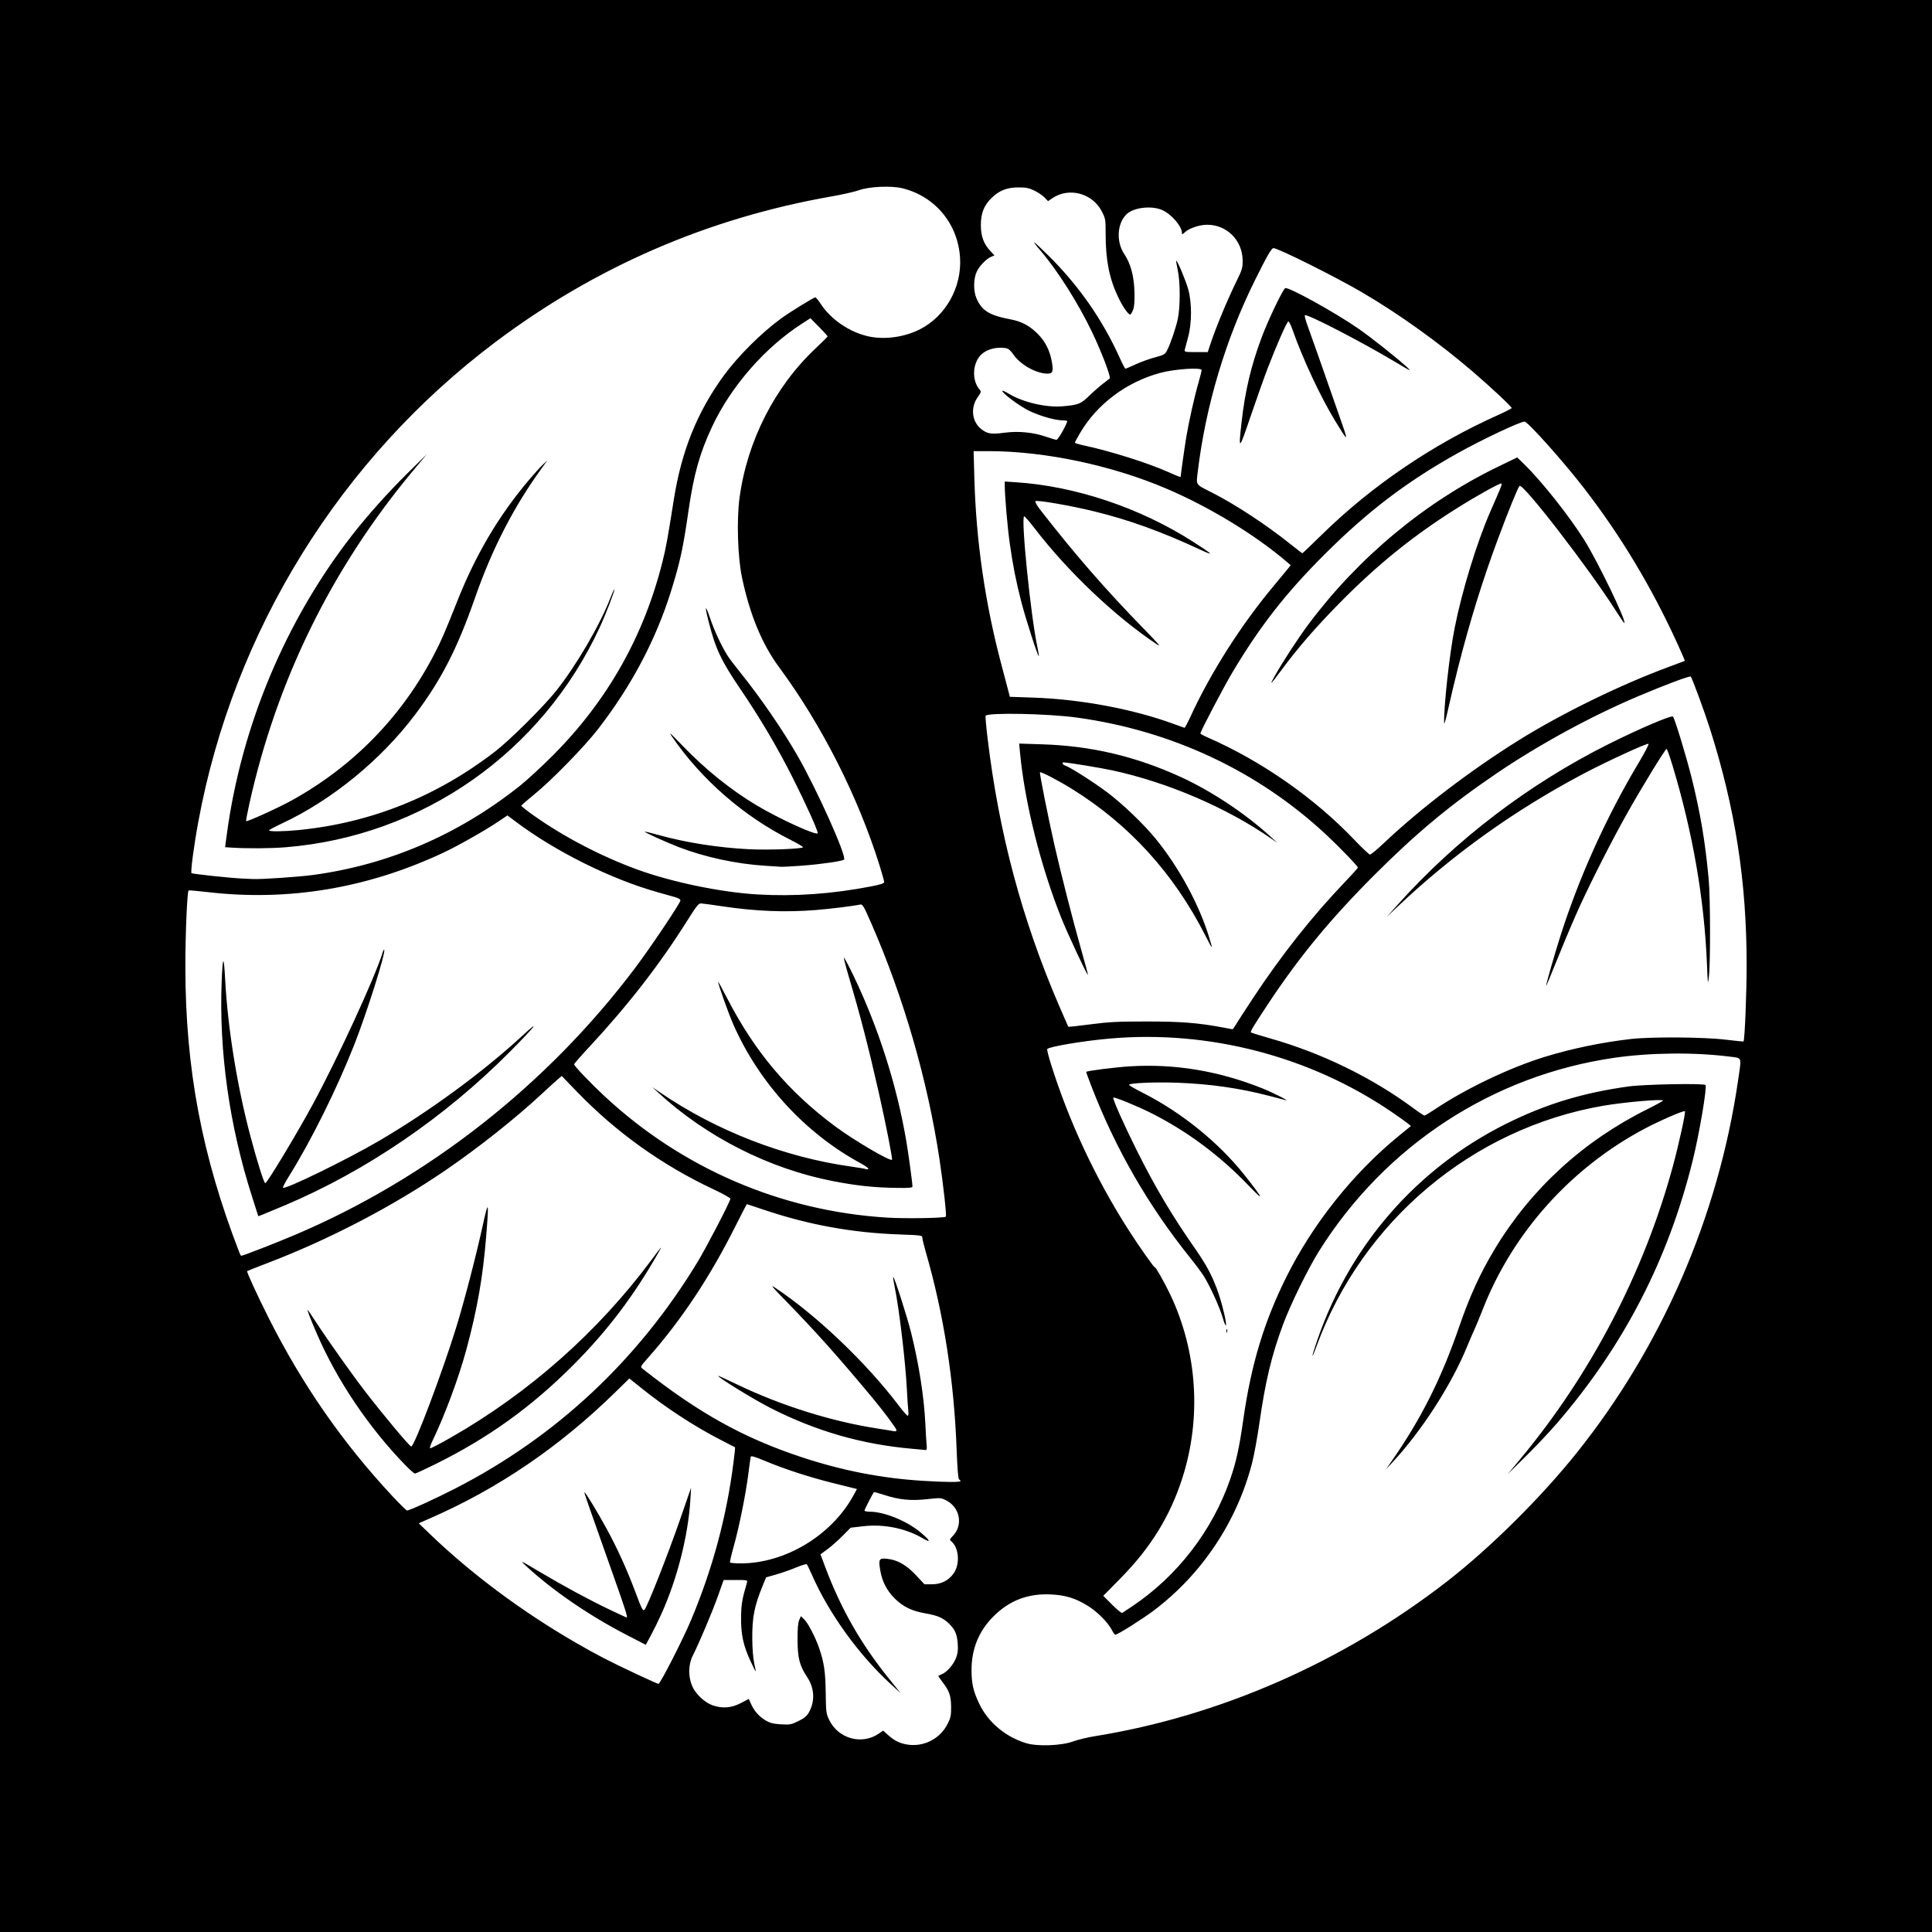
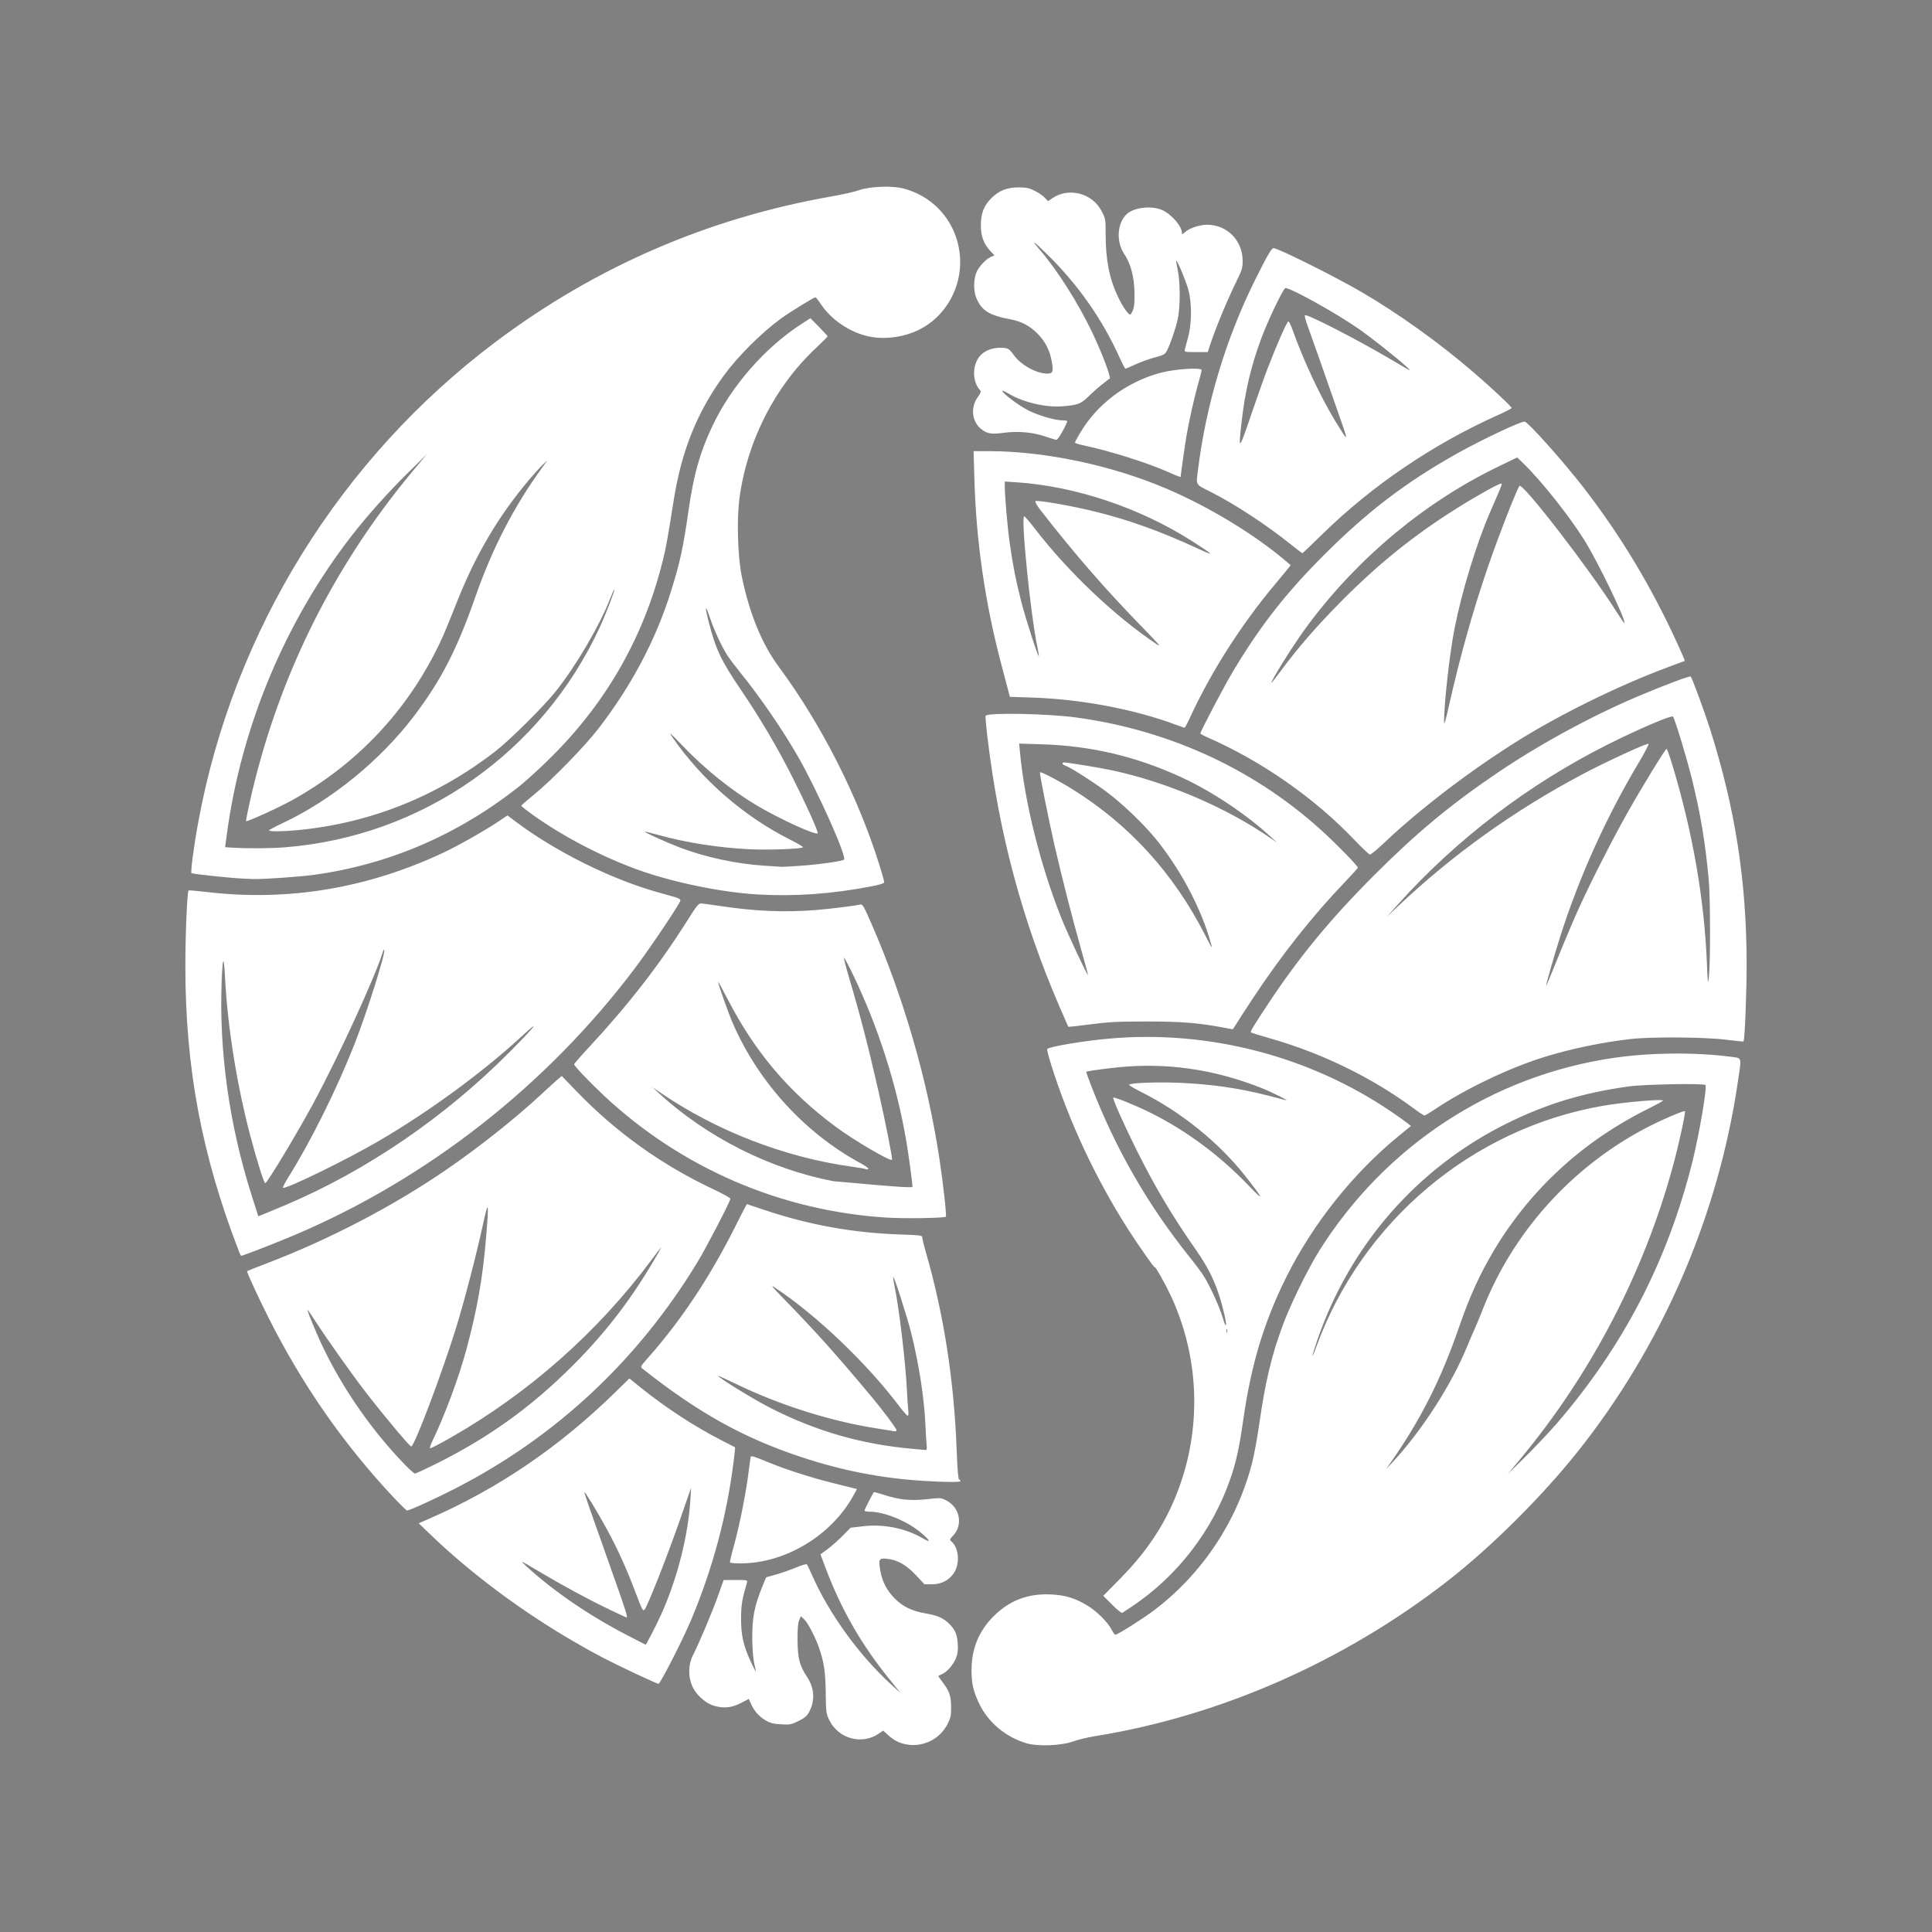
<svg xmlns="http://www.w3.org/2000/svg" version="1.0" width="688" height="688" id="svg23161">
  <rect width="100%" height="100%" fill="#808080" stroke="none" />
  <defs id="defs23164" />
-   <rect width="688" height="688" x="0" y="0" id="rect23291" style="opacity:1;fill:#000000;fill-opacity:1;fill-rule:nonzero;stroke:#000000;stroke-width:0;stroke-linecap:round;stroke-linejoin:miter;stroke-miterlimit:4;stroke-dasharray:none;stroke-opacity:1" />
-   <path d="M 322.453,621.136 C 320.063,620.64 318.263,619.684 316.191,617.812 L 314.505,616.289 L 312.879,617.393 C 306.877,621.466 298.565,619.174 295.326,612.554 C 294.195,610.242 294.134,609.78 294.044,602.816 C 293.947,595.297 293.446,591.925 291.661,586.781 C 290.33,582.945 287.72,577.947 286.375,576.658 L 285.193,575.526 L 284.583,576.973 C 284.159,577.979 283.985,580.153 284.013,584.115 C 284.058,590.539 284.745,593.17 287.435,597.223 C 290.079,601.207 290.293,605.812 288.023,609.852 C 287.319,611.104 286.378,611.877 284.328,612.886 C 281.791,614.135 281.308,614.225 278.123,614.041 C 275.414,613.884 274.242,613.59 272.686,612.678 C 270.336,611.301 268.585,609.337 267.468,606.823 L 266.656,604.996 L 263.782,606.495 C 260.463,608.225 257.295,608.479 253.822,607.296 C 250.984,606.329 247.736,603.289 246.505,600.448 C 245.017,597.017 245.096,592.759 246.704,589.581 C 248.979,585.087 253.638,574.052 255.672,568.342 L 257.7,562.646 L 261.985,562.646 C 266.064,562.646 266.258,562.688 266.013,563.522 C 264.255,569.518 263.952,571.313 263.905,576.009 C 263.844,582.055 264.668,585.888 267.227,591.46 C 268.197,593.572 269.038,595.248 269.096,595.184 C 269.154,595.12 268.915,593.787 268.564,592.22 C 268.199,590.593 267.91,586.931 267.889,583.676 C 267.84,575.953 268.613,571.963 271.546,564.806 L 272.816,561.709 L 276.423,560.679 C 278.407,560.113 281.598,558.994 283.515,558.193 C 285.433,557.391 287.143,556.883 287.317,557.062 C 287.49,557.241 288.324,558.965 289.17,560.893 C 295.147,574.511 305.861,589.353 317.199,599.721 L 320.736,602.955 L 316.672,597.917 C 306.562,585.385 299.431,572.893 293.807,557.862 L 292.181,553.517 L 294.658,551.694 C 296.02,550.691 298.436,548.556 300.027,546.95 L 302.919,544.029 L 307.354,543.508 C 314.651,542.652 322.484,544.221 328.491,547.742 C 331.768,549.662 331.388,548.66 327.668,545.572 C 322.855,541.577 314.822,538.329 309.753,538.329 C 308.707,538.329 307.852,538.139 307.852,537.906 C 307.852,537.567 310.688,532.03 311.202,531.366 C 311.274,531.272 312.867,531.7 314.741,532.317 C 320.102,534.083 324.301,534.507 330.131,533.871 C 335.066,533.333 335.12,533.337 337.132,534.405 C 341.892,536.931 342.995,543.142 339.354,546.913 C 338.172,548.137 338.114,548.324 338.754,548.855 C 341.514,551.146 341.943,556.972 339.596,560.303 C 337.805,562.847 335.134,564.179 331.826,564.179 L 329.212,564.179 L 326.213,560.971 C 322.789,557.307 319.582,555.478 315.92,555.1 C 313.019,554.801 312.795,555.178 313.467,559.236 C 314.11,563.115 315.813,566.425 318.595,569.208 C 321.546,572.159 324.737,573.708 329.592,574.546 C 333.935,575.295 335.885,576.153 338.005,578.244 C 340.105,580.315 340.816,581.965 341.056,585.317 C 341.213,587.508 341.065,588.811 340.49,590.317 C 339.562,592.748 337.264,595.414 335.45,596.165 C 334.729,596.464 334.14,596.781 334.14,596.87 C 334.14,596.959 334.838,597.947 335.691,599.065 C 338.076,602.189 338.65,603.852 338.698,607.774 C 338.734,610.772 338.564,611.638 337.522,613.759 C 334.769,619.367 328.563,622.405 322.453,621.136 z M 365.467,620.771 C 358.073,618.543 351.87,613.329 348.7,606.679 C 346.583,602.236 345.97,599.543 345.97,594.678 C 345.97,587.242 348.528,580.925 353.637,575.75 C 359.335,569.978 366.011,567.394 374.208,567.79 C 379.503,568.045 382.995,569.128 387.467,571.901 C 390.804,573.969 394.543,577.754 395.962,580.5 C 396.43,581.404 396.966,582.143 397.155,582.143 C 397.961,582.143 406.767,576.605 410.84,573.537 C 428.009,560.604 440.487,541.885 445.879,520.97 C 446.6,518.175 447.772,511.789 448.485,506.779 C 450.587,491.996 452.813,482.697 456.871,471.747 C 459.569,464.466 465.856,451.661 469.843,445.327 C 493.425,407.861 531.545,382.954 574.898,376.684 C 587.709,374.832 603.463,374.674 615.931,376.273 C 620.5,376.859 620.21,376.03 618.927,384.846 C 611.883,433.217 591.779,479.555 561.364,517.517 C 548.587,533.465 530.562,551.32 515.242,563.204 C 478.349,591.823 434.359,611.137 389.784,618.287 C 387.253,618.693 383.803,619.53 382.116,620.147 C 377.963,621.666 369.49,621.983 365.467,620.771 z M 554.491,506.783 C 578.24,479.216 594.025,448.653 602.783,413.281 C 605.135,403.783 607.972,387.019 607.336,386.384 C 606.675,385.723 585.546,386.117 579.937,386.895 C 563.535,389.169 550.219,393.242 536.15,400.286 C 504.554,416.107 480.756,443.398 469.125,477.147 C 466.989,483.346 466.767,485.01 468.824,479.399 C 485.206,434.725 524.386,401.841 570.835,393.782 C 578.364,392.476 592.205,391.276 592.205,391.93 C 592.205,392.092 589.691,393.474 586.618,395 C 563.821,406.326 545.15,423.439 532.303,444.786 C 527.064,453.491 523.417,461.467 519.553,472.672 C 513.182,491.142 505.957,505.474 495.398,520.584 L 493.561,523.213 L 495.811,520.803 C 506.233,509.642 516.959,492.997 522.491,479.399 C 523.275,477.471 524.38,474.908 524.945,473.703 C 525.511,472.498 526.899,469.147 528.03,466.255 C 538.701,438.976 559.39,415.881 585.632,401.954 C 590.968,399.122 599.654,395.35 600.013,395.709 C 600.357,396.053 597.828,407.589 595.688,415.444 C 585.418,453.13 566.617,489.198 541.455,519.489 L 536.906,524.966 L 543.339,518.613 C 546.878,515.118 551.896,509.795 554.491,506.783 z M 226.796,596.215 C 216.654,591.447 212.672,589.387 204.841,584.858 C 185.918,573.915 167.787,560.408 153.244,546.421 L 149.118,542.453 L 153.453,540.551 C 177.561,529.974 199.241,515.203 218.997,495.891 L 224.124,490.88 L 228.198,494.155 C 237.064,501.282 247.058,507.821 256.589,512.731 C 259.36,514.158 261.687,515.352 261.758,515.384 C 261.83,515.416 261.577,517.881 261.196,520.861 C 258.719,540.234 253.761,558.643 246.108,576.885 C 243.209,583.798 235.098,599.678 234.486,599.641 C 234.232,599.626 230.772,598.084 226.796,596.215 z M 235.447,574.914 C 241.165,562.287 245.079,546.874 245.852,533.947 L 246.101,529.785 L 242.229,540.958 C 237.871,553.534 230.5,572.242 229.514,573.228 C 228.94,573.802 228.572,573.096 226.35,567.166 C 223.243,558.876 219.9,551.5 216.044,544.432 C 212.799,538.483 208.368,531.199 208.135,531.431 C 207.991,531.575 209.031,534.571 218.652,561.712 C 222.852,573.562 223.619,576.009 223.134,576.009 C 223.048,576.009 220.436,574.797 217.329,573.315 C 209.804,569.726 200.992,564.97 192.182,559.743 C 185.065,555.52 184.99,555.488 187.363,557.681 C 196.824,566.424 209.848,575.345 223.233,582.251 L 229.968,585.726 L 231.715,582.51 C 232.677,580.742 234.356,577.323 235.447,574.914 z M 396.043,571.447 L 392.889,568.28 L 399.113,561.953 C 409.824,551.066 416.747,539.817 421.067,526.28 C 427.922,504.799 426.374,481.373 416.754,461.025 C 414.828,456.95 411.253,450.637 411.253,451.31 C 411.253,451.843 405.317,443.399 401.685,437.699 C 390.032,419.414 380.614,399.234 374.25,378.916 C 373.394,376.183 372.795,373.783 372.918,373.584 C 373.436,372.746 385.665,370.683 395.041,369.852 C 430.378,366.72 466.393,376.08 495.595,395.985 C 498.004,397.628 500.532,399.424 501.211,399.977 L 502.446,400.981 L 498.234,404.411 C 481.941,417.681 467.497,435.804 458.022,454.863 C 450.128,470.743 445.553,485.897 442.769,505.387 C 441.301,515.66 440.223,520.583 438.1,526.718 C 431.751,545.063 419.269,561.258 403.178,572.028 C 401.474,573.168 399.882,574.217 399.639,574.358 C 399.397,574.499 397.779,573.189 396.043,571.447 z M 436.955,473.375 C 436.833,473.073 436.734,473.32 436.734,473.922 C 436.734,474.525 436.833,474.771 436.955,474.47 C 437.076,474.169 437.076,473.676 436.955,473.375 z M 436.041,468.241 C 433.913,458.885 431.171,452.622 425.93,445.145 C 417.486,433.098 411.308,422.71 404.739,409.516 C 400.059,400.116 396.108,391.215 396.459,390.864 C 396.791,390.533 404.905,393.846 409.892,396.348 C 422.626,402.738 434.392,411.483 444.603,422.146 C 450.523,428.328 450.053,427.124 443.144,418.413 C 433.916,406.778 420.605,396.037 406.762,389.056 C 404.171,387.75 402.052,386.514 402.052,386.311 C 402.052,385.677 411.121,385.281 419.139,385.564 C 430.766,385.976 441.42,387.495 451.948,390.241 C 454.748,390.971 457.433,391.669 457.915,391.791 C 459.391,392.165 453.115,389.01 449.494,387.558 C 434.015,381.349 418.174,378.729 402.226,379.739 C 397.031,380.069 387.322,381.299 386.818,381.692 C 386.753,381.742 387.571,384.031 388.634,386.777 C 397.37,409.33 408.842,429.237 423.96,448.072 C 425.798,450.361 427.918,453.22 428.671,454.425 C 430.958,458.085 434.34,465.514 435.421,469.253 C 436.613,473.379 437.048,472.669 436.041,468.241 z M 259.961,556.402 C 259.859,556.221 260.439,553.708 261.249,550.816 C 263.206,543.836 265.596,532.012 266.475,524.966 C 266.866,521.833 267.258,519.028 267.347,518.732 C 267.458,518.361 268.91,518.781 272.016,520.082 C 279.36,523.158 288.12,526.014 296.915,528.2 L 305.17,530.252 L 303.911,532.554 C 296.139,546.768 279.607,556.731 263.796,556.731 C 261.788,556.731 260.063,556.583 259.961,556.402 z M 139.697,532.743 C 121.994,513.757 107.577,492.99 95.667,469.322 C 91.703,461.445 87.767,452.884 88.002,452.649 C 88.079,452.572 91.217,451.334 94.977,449.898 C 117.294,441.375 139.965,429.553 158.884,416.574 C 170.589,408.544 183.464,398.334 192.66,389.79 C 195.213,387.419 197.918,384.959 198.673,384.324 L 200.046,383.169 L 205.424,388.737 C 219.467,403.272 235.728,414.899 254.07,423.519 C 257.383,425.076 260.094,426.586 260.094,426.873 C 260.094,427.783 251.608,444.129 248.354,449.486 C 227.136,484.424 198.024,511.634 162.17,530.042 C 154.941,533.753 145.862,537.891 144.947,537.891 C 144.699,537.891 142.337,535.574 139.697,532.743 z M 154.915,521.459 C 173.946,512.042 189.274,501.023 204.24,486.003 C 216.309,473.89 225.744,461.425 234.443,446.1 C 236.036,443.295 235.878,443.461 231.954,448.729 C 212.847,474.382 188.334,496.065 160.457,511.971 C 156.623,514.159 153.338,515.858 153.158,515.746 C 152.978,515.635 153.329,514.509 153.939,513.244 C 158.43,503.937 163.361,490.656 166.101,480.494 C 169.975,466.123 171.945,454.868 173.119,440.393 C 174.168,427.457 173.981,426.912 171.844,436.68 C 169.506,447.366 165.263,463.639 162.419,472.827 C 157.414,488.996 147.55,515.107 146.446,515.107 C 145.876,515.107 136.806,504.277 130.118,495.61 C 125.349,489.43 116.93,477.559 112.484,470.746 C 110.951,468.396 109.633,466.474 109.555,466.474 C 109.317,466.474 110.489,469.503 112.818,474.908 C 119.925,491.4 131.239,508.238 144.17,521.57 C 145.865,523.317 147.481,524.747 147.761,524.747 C 148.042,524.747 151.261,523.267 154.915,521.459 z M 328.882,527.349 C 313.947,526.436 299.931,523.705 285.287,518.853 C 264.717,512.038 248.658,503.099 228.859,487.442 C 227.958,486.729 227.98,486.686 230.794,483.498 C 242.598,470.134 252.684,454.968 261.713,437.009 C 263.985,432.491 265.889,428.794 265.945,428.794 C 266,428.794 268.699,429.689 271.942,430.783 C 287.933,436.179 303.494,439.009 320.448,439.604 C 327.979,439.869 328.444,439.934 328.444,440.737 C 328.444,441.205 329.023,443.589 329.731,446.035 C 336.075,467.952 339.748,491.536 340.669,516.263 C 340.926,523.17 341.22,526.742 341.542,526.849 C 341.808,526.938 342.026,527.191 342.026,527.412 C 342.026,527.867 336.958,527.842 328.882,527.349 z M 329.983,514.56 C 329.875,513.536 329.674,510.25 329.537,507.259 C 329.097,497.663 327.262,485.854 324.465,474.617 C 323.054,468.95 318.41,454.455 318.103,454.762 C 317.998,454.866 318.197,456.312 318.545,457.974 C 320.195,465.877 322.482,485.116 322.967,495.172 C 323.106,498.064 323.323,501.268 323.449,502.292 C 323.587,503.411 323.501,504.154 323.233,504.154 C 322.988,504.154 321.559,502.527 320.057,500.539 C 308.605,485.378 290.742,468.345 276.086,458.611 C 274.241,457.386 274.729,458.012 279.178,462.582 C 290.666,474.382 297.83,482.383 310.518,497.585 C 314.582,502.454 319.243,508.699 319.243,509.274 C 319.243,509.659 318.898,509.792 318.257,509.653 C 317.715,509.536 315.3,509.141 312.89,508.775 C 296.379,506.268 278.167,500.568 262.394,492.97 C 258.72,491.2 255.713,489.832 255.713,489.931 C 255.713,490.549 268.526,498.421 274.356,501.385 C 290.685,509.685 306.86,514.337 324.939,515.934 C 327.228,516.136 329.344,516.328 329.641,516.362 C 330.019,516.404 330.121,515.867 329.983,514.56 z M 85.226,445.991 C 71.877,411.545 66.035,380.616 66.006,344.233 C 65.997,332.951 66.642,317.651 67.15,317.1 C 67.245,316.996 70.327,317.261 73.999,317.688 C 102.772,321.035 130.995,316.298 158.008,303.589 C 163.24,301.127 172.822,295.692 177.528,292.516 L 180.703,290.374 L 183.485,292.472 C 197.715,303.199 217.566,313.073 234.363,317.779 C 236.587,318.402 239.294,319.163 240.378,319.47 C 241.635,319.826 242.331,320.264 242.298,320.68 C 242.22,321.677 231.769,337.255 226.289,344.544 C 194.848,386.359 152.317,419.721 104.773,439.862 C 97.922,442.764 86.519,447.196 85.902,447.196 C 85.787,447.196 85.483,446.654 85.226,445.991 z M 101.597,429.164 C 130.555,416.879 158.46,397.821 181.568,374.546 C 190.563,365.486 192.907,362.474 186.004,368.846 C 171.998,381.775 152.892,395.787 135.005,406.249 C 123.537,412.957 101.512,423.707 100.766,422.961 C 100.623,422.818 101.59,420.967 102.915,418.847 C 110.77,406.274 119.945,387.792 126.155,372.033 C 130.672,360.57 137.497,338.911 136.809,338.223 C 136.704,338.118 136.48,338.491 136.311,339.052 C 133.682,347.74 120.347,376.736 111.337,393.353 C 105.594,403.944 95.103,421.345 94.461,421.345 C 94.012,421.345 91.664,413.927 89.26,404.915 C 84.459,386.921 81.097,366.136 80.177,348.762 C 79.709,339.944 79.3,340.207 78.936,349.56 C 77.964,374.503 81.679,400.842 89.721,426.025 L 91.985,433.113 L 93.779,432.417 C 94.765,432.033 98.284,430.569 101.597,429.164 z M 315.957,433.605 C 278.276,431.287 243.006,416.145 215.343,390.412 C 210.253,385.677 204.449,379.596 204.452,379.002 C 204.453,378.795 206.746,376.162 209.547,373.15 C 223.71,357.919 234.944,343.441 244.922,327.556 C 248.017,322.63 248.788,321.676 249.647,321.714 C 250.212,321.74 253.434,322.176 256.808,322.683 C 269.024,324.522 279.522,324.951 290.591,324.064 C 295.706,323.654 304.033,322.621 306.354,322.109 C 307.162,321.931 307.624,322.726 310.367,329.017 C 321.847,355.346 330.329,384.727 334.566,412.842 C 335.911,421.762 337.143,432.906 336.824,433.261 C 336.361,433.775 322.449,434.005 315.957,433.605 z M 324.935,422.55 C 324.927,421.258 323.581,411.323 322.741,406.364 C 319.393,386.58 312.807,365.927 303.995,347.577 C 302.159,343.754 300.594,340.811 300.519,341.037 C 300.444,341.263 301.253,344.392 302.317,347.989 C 306.402,361.794 309.194,372.589 312.903,388.923 C 315.348,399.688 317.919,412.724 317.652,413 C 317.013,413.657 304.18,406.127 297.515,401.183 C 280.877,388.843 268.86,374.646 259.137,355.843 C 257.268,352.229 255.733,349.423 255.726,349.607 C 255.694,350.435 259.415,360.889 261.125,364.774 C 270.312,385.649 286.708,403.536 306.469,414.242 C 308.248,415.206 309.472,416.118 309.207,416.281 C 308.943,416.444 308.554,416.47 308.342,416.339 C 308.13,416.208 305.814,415.803 303.194,415.439 C 279.396,412.131 255.115,402.726 235.12,389.071 L 232.272,387.126 L 234.463,389.141 C 251.612,404.913 274.03,416.249 296.727,420.627 C 305.325,422.285 311.286,422.911 319.572,423.024 C 323.614,423.08 324.938,422.963 324.935,422.55 z M 503.41,394.704 C 488.654,383.77 470.836,375.068 452.478,369.827 C 448.765,368.767 445.621,367.794 445.491,367.664 C 445.174,367.347 446.067,365.856 451.516,357.597 C 462.544,340.884 473.854,327.16 489.443,311.579 C 504.467,296.561 516.454,286.6 533.056,275.336 C 548.175,265.078 566.663,255.008 583.338,247.951 C 592.795,243.948 601.749,240.591 602.081,240.923 C 602.571,241.413 607.07,253.64 608.98,259.672 C 617.942,287.972 621.961,313.811 621.994,343.356 C 622.006,353.428 621.325,370.265 620.882,370.872 C 620.829,370.944 617.953,370.656 614.491,370.231 C 606.781,369.286 587.878,369.165 580.594,370.015 C 570.333,371.212 559.746,373.405 550.362,376.277 C 537.687,380.156 521.96,387.657 510.84,395.127 C 509.104,396.293 507.494,397.248 507.263,397.248 C 507.032,397.248 505.298,396.103 503.41,394.704 z M 562.444,322.983 C 566.798,313.474 574.071,299.187 579.284,289.903 C 584.45,280.702 593.022,266.682 593.482,266.682 C 593.663,266.682 594.628,269.393 595.627,272.706 C 602.827,296.594 606.933,320.301 607.861,343.356 C 608.156,350.69 608.186,350.881 608.55,347.738 C 609.132,342.705 609.083,319.774 608.476,313.125 C 607.274,299.955 605.564,289.739 602.471,277.256 C 600.553,269.515 596.399,255.866 595.751,255.176 C 595.217,254.608 583.586,259.584 572.707,265.036 C 544.338,279.253 518.435,299.007 497.575,322.333 L 493.859,326.488 L 497.801,322.764 C 517.45,304.201 539.191,288.639 563.506,275.731 C 571.946,271.251 586.63,264.489 587.056,264.886 C 587.237,265.054 585.691,268.027 583.62,271.493 C 572.043,290.872 562.382,312.238 555.683,333.279 C 553.464,340.248 550.581,350.343 550.581,351.141 C 550.581,351.317 552.528,346.632 554.908,340.728 C 557.287,334.824 560.679,326.839 562.444,322.983 z M 435.569,365.905 C 426.716,364.245 420.615,363.763 408.405,363.758 C 398.066,363.754 394.909,363.914 388.333,364.773 C 384.041,365.335 380.479,365.724 380.418,365.638 C 380.357,365.553 378.906,362.229 377.195,358.253 C 363.922,327.419 355.728,296.76 351.664,262.725 C 351.172,258.607 350.866,255.083 350.983,254.893 C 351.723,253.695 373.136,254.112 383.431,255.525 C 417.341,260.179 448.12,274.659 472.425,297.391 C 477.246,301.901 483.546,308.456 483.546,308.964 C 483.546,309.139 481.493,311.424 478.983,314.043 C 467.321,326.213 456.24,340.221 446.088,355.624 C 443.15,360.082 440.376,364.371 439.925,365.154 C 439.474,365.937 438.999,366.556 438.871,366.529 C 438.742,366.502 437.256,366.221 435.569,365.905 z M 384.936,337.866 C 382.016,327.593 377.945,311.67 375.531,301.076 C 373.299,291.283 370.108,275.265 370.342,275.028 C 370.668,274.696 376.974,277.98 381.873,281.032 C 402.218,293.707 417.912,310.964 429.189,333.06 C 431.969,338.508 432.036,338.535 430.525,333.605 C 426.975,322.021 419.834,308.876 411.588,298.747 C 407.302,293.482 399.824,286.313 394.26,282.133 C 389.381,278.469 381.013,273.151 379.24,272.588 C 378.377,272.314 378.052,271.501 378.806,271.501 C 380.185,271.501 391.857,273.415 396.179,274.349 C 415.801,278.592 436.926,287.664 452.657,298.605 L 454.848,300.128 L 452.257,297.754 C 443.522,289.748 431.304,281.646 420.518,276.708 C 404.438,269.347 388.619,265.61 371.209,265.059 L 362.931,264.797 L 363.236,268.039 C 364.905,285.771 370.554,308.378 377.949,326.914 C 380.102,332.311 387.169,347.432 387.421,347.18 C 387.491,347.11 386.373,342.918 384.936,337.866 z M 269.733,318.517 C 256.684,317.751 239.148,314.109 226.824,309.606 C 214.007,304.923 200.509,297.862 189.882,290.282 C 187.533,288.606 185.621,287.096 185.635,286.926 C 185.648,286.756 187.728,284.941 190.256,282.893 C 196.355,277.952 208.096,265.933 212.945,259.666 C 224.899,244.214 233.583,227.788 239.001,210.381 C 242.205,200.086 243.234,195.338 245.175,181.902 C 247.053,168.895 249.176,161.341 253.608,151.889 C 260.331,137.554 272.443,123.688 285.631,115.227 L 288.603,113.32 L 291.655,116.415 C 293.334,118.117 294.707,119.632 294.707,119.782 C 294.707,119.931 292.827,121.818 290.53,123.974 C 275.891,137.713 266.021,157.124 263.329,177.47 C 262.297,185.27 262.71,198.398 264.212,205.561 C 266.995,218.826 271.352,229.369 277.474,237.65 C 292.64,258.165 305.611,283.789 313.272,308.366 C 314.146,311.171 314.862,313.756 314.862,314.11 C 314.862,314.581 313.591,315 310.152,315.665 C 296.293,318.345 282.896,319.29 269.733,318.517 z M 285.283,308.294 C 292.062,307.805 299.974,306.675 300.565,306.111 C 301.642,305.082 290.969,281.253 283.984,269.092 C 278.719,259.926 270.8,248.398 263.818,239.736 C 261.875,237.327 259.768,234.548 259.135,233.563 C 257.011,230.257 254.365,224.586 252.85,220.094 C 251.097,214.901 250.883,215.599 252.4,221.553 C 254.843,231.136 256.855,235.388 263.735,245.5 C 270.617,255.615 276.801,266.09 282.189,276.759 C 286.851,285.992 291.202,295.607 291.202,296.678 C 291.202,297.858 277.509,291.621 269.295,286.7 C 260.133,281.209 250.997,273.838 242.968,265.457 C 238.666,260.967 237.964,260.369 239.335,262.365 C 249.835,277.646 264.851,290.718 281.504,299.075 C 283.946,300.3 285.945,301.478 285.945,301.692 C 285.945,302.292 273.729,302.763 266.896,302.425 C 255.806,301.878 244.115,300.042 234.469,297.334 C 231.872,296.604 229.674,296.08 229.584,296.169 C 229.381,296.373 237.323,299.972 241.692,301.656 C 250.913,305.21 262.177,307.65 272.327,308.292 C 275.118,308.468 277.795,308.64 278.277,308.674 C 278.759,308.708 281.912,308.537 285.283,308.294 z M 85.933,312.839 C 81.922,312.656 68.687,311.242 68.206,310.945 C 67.79,310.688 69.035,301.236 70.609,292.702 C 83.147,224.704 121.162,163.34 176.517,121.742 C 212.055,95.035 252.127,77.674 296.022,69.966 C 299.998,69.268 304.434,68.266 305.88,67.739 C 309.531,66.41 317.47,66.065 321.445,67.063 C 333.081,69.984 341.148,79.755 341.884,91.819 C 342.525,102.334 336.759,112.6 327.589,117.267 C 321.944,120.141 314.765,121.084 308.959,119.716 C 302.341,118.156 295.953,113.772 292.317,108.295 C 291.437,106.969 290.556,105.884 290.359,105.884 C 289.798,105.884 281.213,111.181 278.12,113.435 C 271.074,118.569 262.728,126.9 257.684,133.832 C 248.234,146.818 242.692,160.603 239.943,177.958 C 237.712,192.049 237.189,194.925 235.958,199.866 C 229.34,226.443 216.372,249.422 197.002,268.893 C 193.026,272.89 187.64,277.853 185.034,279.923 C 163.246,297.225 138.423,307.917 111.565,311.572 C 106.527,312.257 92.989,313.18 90.096,313.036 C 89.252,312.994 87.379,312.905 85.933,312.839 z M 101.709,301.716 C 150.473,297.756 192.947,268.005 213.595,223.345 C 215.728,218.731 219.036,210.143 218.779,209.885 C 218.687,209.793 218.06,211.149 217.387,212.897 C 213.681,222.517 205.245,236.967 198.043,246.031 C 193.657,251.551 181.681,263.46 176.409,267.542 C 155.683,283.593 132.087,293.042 106.37,295.588 C 101.044,296.115 95.783,296.176 95.813,295.709 C 95.824,295.528 97.938,294.394 100.509,293.189 C 118.154,284.921 135.656,270.621 147.723,254.612 C 157.15,242.106 162.792,231.115 169.191,212.791 C 175.313,195.256 182.999,180.373 193.136,166.421 L 194.941,163.938 L 193.3,165.471 C 192.398,166.315 190.164,168.779 188.335,170.948 C 177.531,183.762 169.429,197.469 162.826,214.105 C 158.314,225.469 157.148,228.151 154.535,233.167 C 143.033,255.251 125.716,272.976 103.842,285.056 C 99.039,287.709 87.963,292.736 87.638,292.411 C 87.546,292.32 88.057,289.598 88.772,286.364 C 98.528,242.264 118.103,202.401 147.062,167.662 L 151.993,161.747 L 145.109,168.538 C 138.087,175.466 130.809,183.604 125.32,190.665 C 101.609,221.166 85.916,258.692 80.76,297.222 L 80.162,301.694 L 82.609,301.85 C 88.141,302.202 96.439,302.144 101.709,301.716 z M 482.231,299.002 C 468.009,284.096 449.221,270.997 429.983,262.575 C 428.597,261.969 427.464,261.352 427.464,261.205 C 427.464,260.466 435.759,244.657 438.959,239.298 C 448.747,222.906 457.889,211.209 471.683,197.433 C 487.027,182.107 500.696,171.696 518.82,161.529 C 527.488,156.666 541.29,150.137 542.9,150.137 C 544.061,150.137 556.823,164.433 564.215,174.015 C 577.319,191.002 588.287,209.309 597.526,229.619 C 598.941,232.729 600.047,235.307 599.985,235.347 C 599.923,235.386 597.309,236.364 594.176,237.52 C 577.13,243.809 556.214,254.032 540.942,263.54 C 523.852,274.179 505.75,287.972 492.897,300.147 C 490.45,302.465 488.182,304.344 487.859,304.323 C 487.535,304.301 485.003,301.907 482.231,299.002 z M 519.271,237.546 C 523.492,221.021 528.065,206.298 533.493,191.76 C 537.236,181.733 540.512,173.677 541.103,173.047 C 542.258,171.813 566.213,202.895 575.724,217.969 C 577.135,220.204 578.364,221.958 578.456,221.865 C 579.2,221.122 568.963,199.934 564.156,192.269 C 558.764,183.67 548.923,171.283 542.627,165.169 L 540.285,162.895 L 533.713,166.073 C 507.52,178.735 483.874,198.361 465.968,222.3 C 462.275,227.236 456.462,236.166 453.76,241.051 C 451.921,244.375 452.427,243.886 456.476,238.422 C 462.244,230.637 468.637,223.269 476.948,214.829 C 490.465,201.101 503.144,190.847 518.724,181.044 C 526.015,176.456 534.32,171.847 534.668,172.196 C 534.942,172.47 534.786,172.867 530.692,182.243 C 525.881,193.262 520.573,210.603 517.988,223.744 C 516.17,232.985 514.15,251.242 514.254,257.481 C 514.268,258.324 514.95,255.958 515.768,252.223 C 516.587,248.488 518.163,241.883 519.271,237.546 z M 418.044,257.834 C 403.612,252.51 384.828,248.989 367.804,248.418 L 359.626,248.144 L 358.981,245.693 C 358.627,244.344 357.515,240.131 356.51,236.329 C 350.807,214.752 347.611,192.698 346.988,170.62 L 346.707,160.652 L 352.144,160.656 C 372.1,160.673 395.948,165.711 415.399,174.018 C 430.699,180.553 446.848,190.368 458.11,199.975 L 459.62,201.263 L 458.767,202.366 C 458.298,202.973 456.031,205.714 453.73,208.458 C 442.073,222.357 431.166,239.465 423.942,255.181 C 422.917,257.41 421.96,259.21 421.814,259.18 C 421.668,259.151 419.972,258.545 418.044,257.834 z M 369.394,230.272 C 367.003,219.024 363.467,183.873 364.726,183.873 C 364.961,183.873 366.63,185.796 368.435,188.145 C 380.311,203.609 396.964,219.418 411.91,229.416 C 413.644,230.576 412.775,229.521 407.74,224.356 C 393.568,209.813 383.048,197.736 370.385,181.471 C 369.262,180.029 368.511,178.682 368.715,178.478 C 369.238,177.956 381.438,180.077 389.904,182.163 C 402.202,185.192 413.622,189.321 427.245,195.662 C 432.707,198.205 432.139,197.573 424.674,192.801 C 405.956,180.836 382.973,173.127 361.886,171.742 L 357.8,171.473 L 357.804,172.963 C 357.815,176.69 358.769,187.731 359.572,193.422 C 360.697,201.402 361.829,207.117 363.753,214.543 C 365.305,220.533 369.638,233.958 369.926,233.671 C 370.012,233.584 369.773,232.055 369.394,230.272 z M 459.448,193.686 C 450.848,186.81 439.746,179.535 431.442,175.333 C 425.57,172.362 425.935,172.919 426.549,167.841 C 429.374,144.471 436.459,120.787 446.916,99.75 C 451.281,90.971 452.791,88.359 453.5,88.359 C 455.111,88.359 475.413,98.486 484.86,104.002 C 498.054,111.706 512.362,121.952 524.582,132.446 C 531.004,137.962 538.313,144.805 538.313,145.302 C 538.313,145.48 535.997,146.666 533.165,147.937 C 510.272,158.214 488.566,172.945 471.013,190.115 C 467.133,193.912 463.879,197.017 463.784,197.016 C 463.688,197.015 461.737,195.517 459.448,193.686 z M 451.453,131.077 C 454.698,122.649 458.292,114.509 458.787,114.466 C 459.027,114.445 459.672,115.71 460.223,117.276 C 463.954,127.898 470.237,141.33 475.523,149.985 C 480.045,157.39 480.194,157.429 477.802,150.575 C 470.344,129.203 466.847,119.259 465.669,116.077 C 464.934,114.092 464.492,112.369 464.687,112.249 C 465.534,111.726 484.604,121.584 496.69,128.792 C 502.678,132.364 502.917,132.466 500.852,130.575 C 497.356,127.374 488.422,120.293 483.906,117.144 C 475.593,111.348 458.684,101.988 457.664,102.618 C 456.767,103.172 451.571,114.043 449.296,120.124 C 445.505,130.26 443.38,139.226 442.132,150.356 C 440.968,160.728 441.156,160.602 445.386,148.165 C 447.517,141.9 450.247,134.21 451.453,131.077 z M 415.853,168.024 C 408.624,164.814 395.369,160.633 386.169,158.663 C 384.302,158.262 382.773,157.804 382.773,157.644 C 382.773,157.483 383.573,155.983 384.551,154.31 C 390.593,143.97 401.004,136.118 413.052,132.813 C 418.154,131.414 427.902,130.748 427.902,131.799 C 427.902,132.146 427.404,134.147 426.796,136.246 C 425.383,141.118 423.385,150.007 422.458,155.539 C 421.886,158.96 420.454,169.085 420.454,169.716 C 420.454,170.007 419.667,169.717 415.853,168.024 z M 372.684,155.581 C 368.076,153.963 362.731,153.428 357.751,154.087 C 353.031,154.711 351.666,154.512 349.532,152.888 C 346.124,150.295 345.498,145.238 348.124,141.512 C 349.361,139.758 349.451,139.442 348.895,138.807 C 345.957,135.448 346.274,129.165 349.533,126.169 C 351.095,124.733 353.558,123.848 355.997,123.848 C 358.922,123.848 359.295,124.042 361.044,126.477 C 363.574,129.998 369.123,133.049 372.998,133.049 C 374.898,133.049 375.167,132.329 374.568,128.836 C 373.888,124.866 372.207,121.549 369.504,118.846 C 366.675,116.017 363.762,114.461 359.962,113.748 C 352.338,112.319 349.628,110.655 347.727,106.236 C 346.567,103.54 346.637,99.188 347.882,96.618 C 348.831,94.659 351.316,92.115 352.936,91.444 L 354.139,90.946 L 352.75,89.473 C 350.319,86.895 349.315,84.218 349.292,80.253 C 349.268,75.985 350.369,73.17 353.115,70.482 C 355.816,67.839 358.615,66.74 362.669,66.734 C 365.395,66.73 366.438,66.941 368.378,67.89 C 369.683,68.528 371.306,69.63 371.985,70.339 L 373.218,71.626 L 374.762,70.579 C 380.635,66.593 388.973,68.781 392.303,75.182 C 393.685,77.839 393.727,78.08 393.727,83.327 C 393.727,92.592 395.022,99.154 398.147,105.731 C 399.78,109.167 401.746,112.018 402.481,112.018 C 402.675,112.018 403.122,111.279 403.476,110.375 C 403.941,109.189 404.083,107.375 403.986,103.843 C 403.835,98.321 402.628,93.86 400.373,90.493 C 397.396,86.048 397.805,79.437 401.256,76.215 C 403.789,73.85 410.181,73.139 413.881,74.81 C 417.209,76.313 420.892,80.585 420.892,82.941 C 420.892,83.588 421.035,83.557 421.926,82.721 C 423.455,81.284 427.146,80.034 429.862,80.034 C 436.922,80.034 442.449,85.588 442.515,92.748 C 442.539,95.312 442.32,96.078 440.508,99.769 C 436.933,107.056 432.861,116.889 430.809,123.191 L 430.096,125.382 L 425.903,125.382 C 421.934,125.382 421.72,125.335 421.911,124.505 C 422.022,124.023 422.548,122.052 423.078,120.124 C 424.448,115.15 424.472,107.865 423.137,103.037 C 422.244,99.808 419.185,92.548 418.857,92.877 C 418.779,92.955 419.033,94.484 419.421,96.275 C 420.326,100.45 420.327,109.38 419.422,113.559 C 418.7,116.894 416.873,122.26 415.612,124.755 C 414.886,126.189 414.524,126.398 411.261,127.272 C 409.303,127.796 406.205,128.916 404.376,129.761 C 402.548,130.605 400.924,131.297 400.767,131.297 C 400.61,131.297 399.705,129.571 398.756,127.463 C 392.594,113.772 384.012,101.495 373.106,90.769 C 367.655,85.407 366.848,84.929 370.519,89.235 C 376.696,96.479 383.907,107.87 388.884,118.241 C 392.264,125.285 395.71,134.342 395.175,134.778 C 394.981,134.935 393.837,135.826 392.632,136.756 C 391.427,137.686 389.238,139.612 387.769,141.037 C 384.85,143.866 384.001,144.196 378.377,144.687 C 372.577,145.194 364.338,143.274 359.305,140.243 C 357.995,139.454 356.923,138.987 356.923,139.205 C 356.923,140.047 363.005,144.578 366.343,146.223 C 370.138,148.094 375.751,149.698 378.499,149.698 C 379.444,149.698 380.152,149.869 380.072,150.078 C 379.066,152.691 376.725,156.647 376.201,156.62 C 375.84,156.601 374.257,156.133 372.684,155.581 z" id="path23293" style="fill:#ffffff" />
+   <path d="M 322.453,621.136 C 320.063,620.64 318.263,619.684 316.191,617.812 L 314.505,616.289 L 312.879,617.393 C 306.877,621.466 298.565,619.174 295.326,612.554 C 294.195,610.242 294.134,609.78 294.044,602.816 C 293.947,595.297 293.446,591.925 291.661,586.781 C 290.33,582.945 287.72,577.947 286.375,576.658 L 285.193,575.526 L 284.583,576.973 C 284.159,577.979 283.985,580.153 284.013,584.115 C 284.058,590.539 284.745,593.17 287.435,597.223 C 290.079,601.207 290.293,605.812 288.023,609.852 C 287.319,611.104 286.378,611.877 284.328,612.886 C 281.791,614.135 281.308,614.225 278.123,614.041 C 275.414,613.884 274.242,613.59 272.686,612.678 C 270.336,611.301 268.585,609.337 267.468,606.823 L 266.656,604.996 L 263.782,606.495 C 260.463,608.225 257.295,608.479 253.822,607.296 C 250.984,606.329 247.736,603.289 246.505,600.448 C 245.017,597.017 245.096,592.759 246.704,589.581 C 248.979,585.087 253.638,574.052 255.672,568.342 L 257.7,562.646 L 261.985,562.646 C 266.064,562.646 266.258,562.688 266.013,563.522 C 264.255,569.518 263.952,571.313 263.905,576.009 C 263.844,582.055 264.668,585.888 267.227,591.46 C 268.197,593.572 269.038,595.248 269.096,595.184 C 269.154,595.12 268.915,593.787 268.564,592.22 C 268.199,590.593 267.91,586.931 267.889,583.676 C 267.84,575.953 268.613,571.963 271.546,564.806 L 272.816,561.709 L 276.423,560.679 C 278.407,560.113 281.598,558.994 283.515,558.193 C 285.433,557.391 287.143,556.883 287.317,557.062 C 287.49,557.241 288.324,558.965 289.17,560.893 C 295.147,574.511 305.861,589.353 317.199,599.721 L 320.736,602.955 L 316.672,597.917 C 306.562,585.385 299.431,572.893 293.807,557.862 L 292.181,553.517 L 294.658,551.694 C 296.02,550.691 298.436,548.556 300.027,546.95 L 302.919,544.029 L 307.354,543.508 C 314.651,542.652 322.484,544.221 328.491,547.742 C 331.768,549.662 331.388,548.66 327.668,545.572 C 322.855,541.577 314.822,538.329 309.753,538.329 C 308.707,538.329 307.852,538.139 307.852,537.906 C 307.852,537.567 310.688,532.03 311.202,531.366 C 311.274,531.272 312.867,531.7 314.741,532.317 C 320.102,534.083 324.301,534.507 330.131,533.871 C 335.066,533.333 335.12,533.337 337.132,534.405 C 341.892,536.931 342.995,543.142 339.354,546.913 C 338.172,548.137 338.114,548.324 338.754,548.855 C 341.514,551.146 341.943,556.972 339.596,560.303 C 337.805,562.847 335.134,564.179 331.826,564.179 L 329.212,564.179 L 326.213,560.971 C 322.789,557.307 319.582,555.478 315.92,555.1 C 313.019,554.801 312.795,555.178 313.467,559.236 C 314.11,563.115 315.813,566.425 318.595,569.208 C 321.546,572.159 324.737,573.708 329.592,574.546 C 333.935,575.295 335.885,576.153 338.005,578.244 C 340.105,580.315 340.816,581.965 341.056,585.317 C 341.213,587.508 341.065,588.811 340.49,590.317 C 339.562,592.748 337.264,595.414 335.45,596.165 C 334.729,596.464 334.14,596.781 334.14,596.87 C 334.14,596.959 334.838,597.947 335.691,599.065 C 338.076,602.189 338.65,603.852 338.698,607.774 C 338.734,610.772 338.564,611.638 337.522,613.759 C 334.769,619.367 328.563,622.405 322.453,621.136 z M 365.467,620.771 C 358.073,618.543 351.87,613.329 348.7,606.679 C 346.583,602.236 345.97,599.543 345.97,594.678 C 345.97,587.242 348.528,580.925 353.637,575.75 C 359.335,569.978 366.011,567.394 374.208,567.79 C 379.503,568.045 382.995,569.128 387.467,571.901 C 390.804,573.969 394.543,577.754 395.962,580.5 C 396.43,581.404 396.966,582.143 397.155,582.143 C 397.961,582.143 406.767,576.605 410.84,573.537 C 428.009,560.604 440.487,541.885 445.879,520.97 C 446.6,518.175 447.772,511.789 448.485,506.779 C 450.587,491.996 452.813,482.697 456.871,471.747 C 459.569,464.466 465.856,451.661 469.843,445.327 C 493.425,407.861 531.545,382.954 574.898,376.684 C 587.709,374.832 603.463,374.674 615.931,376.273 C 620.5,376.859 620.21,376.03 618.927,384.846 C 611.883,433.217 591.779,479.555 561.364,517.517 C 548.587,533.465 530.562,551.32 515.242,563.204 C 478.349,591.823 434.359,611.137 389.784,618.287 C 387.253,618.693 383.803,619.53 382.116,620.147 C 377.963,621.666 369.49,621.983 365.467,620.771 z M 554.491,506.783 C 578.24,479.216 594.025,448.653 602.783,413.281 C 605.135,403.783 607.972,387.019 607.336,386.384 C 606.675,385.723 585.546,386.117 579.937,386.895 C 563.535,389.169 550.219,393.242 536.15,400.286 C 504.554,416.107 480.756,443.398 469.125,477.147 C 466.989,483.346 466.767,485.01 468.824,479.399 C 485.206,434.725 524.386,401.841 570.835,393.782 C 578.364,392.476 592.205,391.276 592.205,391.93 C 592.205,392.092 589.691,393.474 586.618,395 C 563.821,406.326 545.15,423.439 532.303,444.786 C 527.064,453.491 523.417,461.467 519.553,472.672 C 513.182,491.142 505.957,505.474 495.398,520.584 L 493.561,523.213 L 495.811,520.803 C 506.233,509.642 516.959,492.997 522.491,479.399 C 523.275,477.471 524.38,474.908 524.945,473.703 C 525.511,472.498 526.899,469.147 528.03,466.255 C 538.701,438.976 559.39,415.881 585.632,401.954 C 590.968,399.122 599.654,395.35 600.013,395.709 C 600.357,396.053 597.828,407.589 595.688,415.444 C 585.418,453.13 566.617,489.198 541.455,519.489 L 536.906,524.966 L 543.339,518.613 C 546.878,515.118 551.896,509.795 554.491,506.783 z M 226.796,596.215 C 216.654,591.447 212.672,589.387 204.841,584.858 C 185.918,573.915 167.787,560.408 153.244,546.421 L 149.118,542.453 L 153.453,540.551 C 177.561,529.974 199.241,515.203 218.997,495.891 L 224.124,490.88 L 228.198,494.155 C 237.064,501.282 247.058,507.821 256.589,512.731 C 259.36,514.158 261.687,515.352 261.758,515.384 C 261.83,515.416 261.577,517.881 261.196,520.861 C 258.719,540.234 253.761,558.643 246.108,576.885 C 243.209,583.798 235.098,599.678 234.486,599.641 C 234.232,599.626 230.772,598.084 226.796,596.215 z M 235.447,574.914 C 241.165,562.287 245.079,546.874 245.852,533.947 L 246.101,529.785 L 242.229,540.958 C 237.871,553.534 230.5,572.242 229.514,573.228 C 228.94,573.802 228.572,573.096 226.35,567.166 C 223.243,558.876 219.9,551.5 216.044,544.432 C 212.799,538.483 208.368,531.199 208.135,531.431 C 207.991,531.575 209.031,534.571 218.652,561.712 C 222.852,573.562 223.619,576.009 223.134,576.009 C 223.048,576.009 220.436,574.797 217.329,573.315 C 209.804,569.726 200.992,564.97 192.182,559.743 C 185.065,555.52 184.99,555.488 187.363,557.681 C 196.824,566.424 209.848,575.345 223.233,582.251 L 229.968,585.726 L 231.715,582.51 C 232.677,580.742 234.356,577.323 235.447,574.914 z M 396.043,571.447 L 392.889,568.28 L 399.113,561.953 C 409.824,551.066 416.747,539.817 421.067,526.28 C 427.922,504.799 426.374,481.373 416.754,461.025 C 414.828,456.95 411.253,450.637 411.253,451.31 C 411.253,451.843 405.317,443.399 401.685,437.699 C 390.032,419.414 380.614,399.234 374.25,378.916 C 373.394,376.183 372.795,373.783 372.918,373.584 C 373.436,372.746 385.665,370.683 395.041,369.852 C 430.378,366.72 466.393,376.08 495.595,395.985 C 498.004,397.628 500.532,399.424 501.211,399.977 L 502.446,400.981 L 498.234,404.411 C 481.941,417.681 467.497,435.804 458.022,454.863 C 450.128,470.743 445.553,485.897 442.769,505.387 C 441.301,515.66 440.223,520.583 438.1,526.718 C 431.751,545.063 419.269,561.258 403.178,572.028 C 401.474,573.168 399.882,574.217 399.639,574.358 C 399.397,574.499 397.779,573.189 396.043,571.447 z M 436.955,473.375 C 436.833,473.073 436.734,473.32 436.734,473.922 C 436.734,474.525 436.833,474.771 436.955,474.47 C 437.076,474.169 437.076,473.676 436.955,473.375 z M 436.041,468.241 C 433.913,458.885 431.171,452.622 425.93,445.145 C 417.486,433.098 411.308,422.71 404.739,409.516 C 400.059,400.116 396.108,391.215 396.459,390.864 C 396.791,390.533 404.905,393.846 409.892,396.348 C 422.626,402.738 434.392,411.483 444.603,422.146 C 450.523,428.328 450.053,427.124 443.144,418.413 C 433.916,406.778 420.605,396.037 406.762,389.056 C 404.171,387.75 402.052,386.514 402.052,386.311 C 402.052,385.677 411.121,385.281 419.139,385.564 C 430.766,385.976 441.42,387.495 451.948,390.241 C 454.748,390.971 457.433,391.669 457.915,391.791 C 459.391,392.165 453.115,389.01 449.494,387.558 C 434.015,381.349 418.174,378.729 402.226,379.739 C 397.031,380.069 387.322,381.299 386.818,381.692 C 386.753,381.742 387.571,384.031 388.634,386.777 C 397.37,409.33 408.842,429.237 423.96,448.072 C 425.798,450.361 427.918,453.22 428.671,454.425 C 430.958,458.085 434.34,465.514 435.421,469.253 C 436.613,473.379 437.048,472.669 436.041,468.241 z M 259.961,556.402 C 259.859,556.221 260.439,553.708 261.249,550.816 C 263.206,543.836 265.596,532.012 266.475,524.966 C 266.866,521.833 267.258,519.028 267.347,518.732 C 267.458,518.361 268.91,518.781 272.016,520.082 C 279.36,523.158 288.12,526.014 296.915,528.2 L 305.17,530.252 L 303.911,532.554 C 296.139,546.768 279.607,556.731 263.796,556.731 C 261.788,556.731 260.063,556.583 259.961,556.402 z M 139.697,532.743 C 121.994,513.757 107.577,492.99 95.667,469.322 C 91.703,461.445 87.767,452.884 88.002,452.649 C 88.079,452.572 91.217,451.334 94.977,449.898 C 117.294,441.375 139.965,429.553 158.884,416.574 C 170.589,408.544 183.464,398.334 192.66,389.79 C 195.213,387.419 197.918,384.959 198.673,384.324 L 200.046,383.169 L 205.424,388.737 C 219.467,403.272 235.728,414.899 254.07,423.519 C 257.383,425.076 260.094,426.586 260.094,426.873 C 260.094,427.783 251.608,444.129 248.354,449.486 C 227.136,484.424 198.024,511.634 162.17,530.042 C 154.941,533.753 145.862,537.891 144.947,537.891 C 144.699,537.891 142.337,535.574 139.697,532.743 z M 154.915,521.459 C 173.946,512.042 189.274,501.023 204.24,486.003 C 216.309,473.89 225.744,461.425 234.443,446.1 C 236.036,443.295 235.878,443.461 231.954,448.729 C 212.847,474.382 188.334,496.065 160.457,511.971 C 156.623,514.159 153.338,515.858 153.158,515.746 C 152.978,515.635 153.329,514.509 153.939,513.244 C 158.43,503.937 163.361,490.656 166.101,480.494 C 169.975,466.123 171.945,454.868 173.119,440.393 C 174.168,427.457 173.981,426.912 171.844,436.68 C 169.506,447.366 165.263,463.639 162.419,472.827 C 157.414,488.996 147.55,515.107 146.446,515.107 C 145.876,515.107 136.806,504.277 130.118,495.61 C 125.349,489.43 116.93,477.559 112.484,470.746 C 110.951,468.396 109.633,466.474 109.555,466.474 C 109.317,466.474 110.489,469.503 112.818,474.908 C 119.925,491.4 131.239,508.238 144.17,521.57 C 145.865,523.317 147.481,524.747 147.761,524.747 C 148.042,524.747 151.261,523.267 154.915,521.459 z M 328.882,527.349 C 313.947,526.436 299.931,523.705 285.287,518.853 C 264.717,512.038 248.658,503.099 228.859,487.442 C 227.958,486.729 227.98,486.686 230.794,483.498 C 242.598,470.134 252.684,454.968 261.713,437.009 C 263.985,432.491 265.889,428.794 265.945,428.794 C 266,428.794 268.699,429.689 271.942,430.783 C 287.933,436.179 303.494,439.009 320.448,439.604 C 327.979,439.869 328.444,439.934 328.444,440.737 C 328.444,441.205 329.023,443.589 329.731,446.035 C 336.075,467.952 339.748,491.536 340.669,516.263 C 340.926,523.17 341.22,526.742 341.542,526.849 C 341.808,526.938 342.026,527.191 342.026,527.412 C 342.026,527.867 336.958,527.842 328.882,527.349 z M 329.983,514.56 C 329.875,513.536 329.674,510.25 329.537,507.259 C 329.097,497.663 327.262,485.854 324.465,474.617 C 323.054,468.95 318.41,454.455 318.103,454.762 C 317.998,454.866 318.197,456.312 318.545,457.974 C 320.195,465.877 322.482,485.116 322.967,495.172 C 323.106,498.064 323.323,501.268 323.449,502.292 C 323.587,503.411 323.501,504.154 323.233,504.154 C 322.988,504.154 321.559,502.527 320.057,500.539 C 308.605,485.378 290.742,468.345 276.086,458.611 C 274.241,457.386 274.729,458.012 279.178,462.582 C 290.666,474.382 297.83,482.383 310.518,497.585 C 314.582,502.454 319.243,508.699 319.243,509.274 C 319.243,509.659 318.898,509.792 318.257,509.653 C 317.715,509.536 315.3,509.141 312.89,508.775 C 296.379,506.268 278.167,500.568 262.394,492.97 C 258.72,491.2 255.713,489.832 255.713,489.931 C 255.713,490.549 268.526,498.421 274.356,501.385 C 290.685,509.685 306.86,514.337 324.939,515.934 C 327.228,516.136 329.344,516.328 329.641,516.362 C 330.019,516.404 330.121,515.867 329.983,514.56 z M 85.226,445.991 C 71.877,411.545 66.035,380.616 66.006,344.233 C 65.997,332.951 66.642,317.651 67.15,317.1 C 67.245,316.996 70.327,317.261 73.999,317.688 C 102.772,321.035 130.995,316.298 158.008,303.589 C 163.24,301.127 172.822,295.692 177.528,292.516 L 180.703,290.374 L 183.485,292.472 C 197.715,303.199 217.566,313.073 234.363,317.779 C 236.587,318.402 239.294,319.163 240.378,319.47 C 241.635,319.826 242.331,320.264 242.298,320.68 C 242.22,321.677 231.769,337.255 226.289,344.544 C 194.848,386.359 152.317,419.721 104.773,439.862 C 97.922,442.764 86.519,447.196 85.902,447.196 C 85.787,447.196 85.483,446.654 85.226,445.991 z M 101.597,429.164 C 130.555,416.879 158.46,397.821 181.568,374.546 C 190.563,365.486 192.907,362.474 186.004,368.846 C 171.998,381.775 152.892,395.787 135.005,406.249 C 123.537,412.957 101.512,423.707 100.766,422.961 C 100.623,422.818 101.59,420.967 102.915,418.847 C 110.77,406.274 119.945,387.792 126.155,372.033 C 130.672,360.57 137.497,338.911 136.809,338.223 C 136.704,338.118 136.48,338.491 136.311,339.052 C 133.682,347.74 120.347,376.736 111.337,393.353 C 105.594,403.944 95.103,421.345 94.461,421.345 C 94.012,421.345 91.664,413.927 89.26,404.915 C 84.459,386.921 81.097,366.136 80.177,348.762 C 79.709,339.944 79.3,340.207 78.936,349.56 C 77.964,374.503 81.679,400.842 89.721,426.025 L 91.985,433.113 L 93.779,432.417 C 94.765,432.033 98.284,430.569 101.597,429.164 z M 315.957,433.605 C 278.276,431.287 243.006,416.145 215.343,390.412 C 210.253,385.677 204.449,379.596 204.452,379.002 C 204.453,378.795 206.746,376.162 209.547,373.15 C 223.71,357.919 234.944,343.441 244.922,327.556 C 248.017,322.63 248.788,321.676 249.647,321.714 C 250.212,321.74 253.434,322.176 256.808,322.683 C 269.024,324.522 279.522,324.951 290.591,324.064 C 295.706,323.654 304.033,322.621 306.354,322.109 C 307.162,321.931 307.624,322.726 310.367,329.017 C 321.847,355.346 330.329,384.727 334.566,412.842 C 335.911,421.762 337.143,432.906 336.824,433.261 C 336.361,433.775 322.449,434.005 315.957,433.605 z M 324.935,422.55 C 324.927,421.258 323.581,411.323 322.741,406.364 C 319.393,386.58 312.807,365.927 303.995,347.577 C 302.159,343.754 300.594,340.811 300.519,341.037 C 300.444,341.263 301.253,344.392 302.317,347.989 C 306.402,361.794 309.194,372.589 312.903,388.923 C 315.348,399.688 317.919,412.724 317.652,413 C 317.013,413.657 304.18,406.127 297.515,401.183 C 280.877,388.843 268.86,374.646 259.137,355.843 C 257.268,352.229 255.733,349.423 255.726,349.607 C 255.694,350.435 259.415,360.889 261.125,364.774 C 270.312,385.649 286.708,403.536 306.469,414.242 C 308.248,415.206 309.472,416.118 309.207,416.281 C 308.943,416.444 308.554,416.47 308.342,416.339 C 308.13,416.208 305.814,415.803 303.194,415.439 C 279.396,412.131 255.115,402.726 235.12,389.071 L 232.272,387.126 L 234.463,389.141 C 251.612,404.913 274.03,416.249 296.727,420.627 C 323.614,423.08 324.938,422.963 324.935,422.55 z M 503.41,394.704 C 488.654,383.77 470.836,375.068 452.478,369.827 C 448.765,368.767 445.621,367.794 445.491,367.664 C 445.174,367.347 446.067,365.856 451.516,357.597 C 462.544,340.884 473.854,327.16 489.443,311.579 C 504.467,296.561 516.454,286.6 533.056,275.336 C 548.175,265.078 566.663,255.008 583.338,247.951 C 592.795,243.948 601.749,240.591 602.081,240.923 C 602.571,241.413 607.07,253.64 608.98,259.672 C 617.942,287.972 621.961,313.811 621.994,343.356 C 622.006,353.428 621.325,370.265 620.882,370.872 C 620.829,370.944 617.953,370.656 614.491,370.231 C 606.781,369.286 587.878,369.165 580.594,370.015 C 570.333,371.212 559.746,373.405 550.362,376.277 C 537.687,380.156 521.96,387.657 510.84,395.127 C 509.104,396.293 507.494,397.248 507.263,397.248 C 507.032,397.248 505.298,396.103 503.41,394.704 z M 562.444,322.983 C 566.798,313.474 574.071,299.187 579.284,289.903 C 584.45,280.702 593.022,266.682 593.482,266.682 C 593.663,266.682 594.628,269.393 595.627,272.706 C 602.827,296.594 606.933,320.301 607.861,343.356 C 608.156,350.69 608.186,350.881 608.55,347.738 C 609.132,342.705 609.083,319.774 608.476,313.125 C 607.274,299.955 605.564,289.739 602.471,277.256 C 600.553,269.515 596.399,255.866 595.751,255.176 C 595.217,254.608 583.586,259.584 572.707,265.036 C 544.338,279.253 518.435,299.007 497.575,322.333 L 493.859,326.488 L 497.801,322.764 C 517.45,304.201 539.191,288.639 563.506,275.731 C 571.946,271.251 586.63,264.489 587.056,264.886 C 587.237,265.054 585.691,268.027 583.62,271.493 C 572.043,290.872 562.382,312.238 555.683,333.279 C 553.464,340.248 550.581,350.343 550.581,351.141 C 550.581,351.317 552.528,346.632 554.908,340.728 C 557.287,334.824 560.679,326.839 562.444,322.983 z M 435.569,365.905 C 426.716,364.245 420.615,363.763 408.405,363.758 C 398.066,363.754 394.909,363.914 388.333,364.773 C 384.041,365.335 380.479,365.724 380.418,365.638 C 380.357,365.553 378.906,362.229 377.195,358.253 C 363.922,327.419 355.728,296.76 351.664,262.725 C 351.172,258.607 350.866,255.083 350.983,254.893 C 351.723,253.695 373.136,254.112 383.431,255.525 C 417.341,260.179 448.12,274.659 472.425,297.391 C 477.246,301.901 483.546,308.456 483.546,308.964 C 483.546,309.139 481.493,311.424 478.983,314.043 C 467.321,326.213 456.24,340.221 446.088,355.624 C 443.15,360.082 440.376,364.371 439.925,365.154 C 439.474,365.937 438.999,366.556 438.871,366.529 C 438.742,366.502 437.256,366.221 435.569,365.905 z M 384.936,337.866 C 382.016,327.593 377.945,311.67 375.531,301.076 C 373.299,291.283 370.108,275.265 370.342,275.028 C 370.668,274.696 376.974,277.98 381.873,281.032 C 402.218,293.707 417.912,310.964 429.189,333.06 C 431.969,338.508 432.036,338.535 430.525,333.605 C 426.975,322.021 419.834,308.876 411.588,298.747 C 407.302,293.482 399.824,286.313 394.26,282.133 C 389.381,278.469 381.013,273.151 379.24,272.588 C 378.377,272.314 378.052,271.501 378.806,271.501 C 380.185,271.501 391.857,273.415 396.179,274.349 C 415.801,278.592 436.926,287.664 452.657,298.605 L 454.848,300.128 L 452.257,297.754 C 443.522,289.748 431.304,281.646 420.518,276.708 C 404.438,269.347 388.619,265.61 371.209,265.059 L 362.931,264.797 L 363.236,268.039 C 364.905,285.771 370.554,308.378 377.949,326.914 C 380.102,332.311 387.169,347.432 387.421,347.18 C 387.491,347.11 386.373,342.918 384.936,337.866 z M 269.733,318.517 C 256.684,317.751 239.148,314.109 226.824,309.606 C 214.007,304.923 200.509,297.862 189.882,290.282 C 187.533,288.606 185.621,287.096 185.635,286.926 C 185.648,286.756 187.728,284.941 190.256,282.893 C 196.355,277.952 208.096,265.933 212.945,259.666 C 224.899,244.214 233.583,227.788 239.001,210.381 C 242.205,200.086 243.234,195.338 245.175,181.902 C 247.053,168.895 249.176,161.341 253.608,151.889 C 260.331,137.554 272.443,123.688 285.631,115.227 L 288.603,113.32 L 291.655,116.415 C 293.334,118.117 294.707,119.632 294.707,119.782 C 294.707,119.931 292.827,121.818 290.53,123.974 C 275.891,137.713 266.021,157.124 263.329,177.47 C 262.297,185.27 262.71,198.398 264.212,205.561 C 266.995,218.826 271.352,229.369 277.474,237.65 C 292.64,258.165 305.611,283.789 313.272,308.366 C 314.146,311.171 314.862,313.756 314.862,314.11 C 314.862,314.581 313.591,315 310.152,315.665 C 296.293,318.345 282.896,319.29 269.733,318.517 z M 285.283,308.294 C 292.062,307.805 299.974,306.675 300.565,306.111 C 301.642,305.082 290.969,281.253 283.984,269.092 C 278.719,259.926 270.8,248.398 263.818,239.736 C 261.875,237.327 259.768,234.548 259.135,233.563 C 257.011,230.257 254.365,224.586 252.85,220.094 C 251.097,214.901 250.883,215.599 252.4,221.553 C 254.843,231.136 256.855,235.388 263.735,245.5 C 270.617,255.615 276.801,266.09 282.189,276.759 C 286.851,285.992 291.202,295.607 291.202,296.678 C 291.202,297.858 277.509,291.621 269.295,286.7 C 260.133,281.209 250.997,273.838 242.968,265.457 C 238.666,260.967 237.964,260.369 239.335,262.365 C 249.835,277.646 264.851,290.718 281.504,299.075 C 283.946,300.3 285.945,301.478 285.945,301.692 C 285.945,302.292 273.729,302.763 266.896,302.425 C 255.806,301.878 244.115,300.042 234.469,297.334 C 231.872,296.604 229.674,296.08 229.584,296.169 C 229.381,296.373 237.323,299.972 241.692,301.656 C 250.913,305.21 262.177,307.65 272.327,308.292 C 275.118,308.468 277.795,308.64 278.277,308.674 C 278.759,308.708 281.912,308.537 285.283,308.294 z M 85.933,312.839 C 81.922,312.656 68.687,311.242 68.206,310.945 C 67.79,310.688 69.035,301.236 70.609,292.702 C 83.147,224.704 121.162,163.34 176.517,121.742 C 212.055,95.035 252.127,77.674 296.022,69.966 C 299.998,69.268 304.434,68.266 305.88,67.739 C 309.531,66.41 317.47,66.065 321.445,67.063 C 333.081,69.984 341.148,79.755 341.884,91.819 C 342.525,102.334 336.759,112.6 327.589,117.267 C 321.944,120.141 314.765,121.084 308.959,119.716 C 302.341,118.156 295.953,113.772 292.317,108.295 C 291.437,106.969 290.556,105.884 290.359,105.884 C 289.798,105.884 281.213,111.181 278.12,113.435 C 271.074,118.569 262.728,126.9 257.684,133.832 C 248.234,146.818 242.692,160.603 239.943,177.958 C 237.712,192.049 237.189,194.925 235.958,199.866 C 229.34,226.443 216.372,249.422 197.002,268.893 C 193.026,272.89 187.64,277.853 185.034,279.923 C 163.246,297.225 138.423,307.917 111.565,311.572 C 106.527,312.257 92.989,313.18 90.096,313.036 C 89.252,312.994 87.379,312.905 85.933,312.839 z M 101.709,301.716 C 150.473,297.756 192.947,268.005 213.595,223.345 C 215.728,218.731 219.036,210.143 218.779,209.885 C 218.687,209.793 218.06,211.149 217.387,212.897 C 213.681,222.517 205.245,236.967 198.043,246.031 C 193.657,251.551 181.681,263.46 176.409,267.542 C 155.683,283.593 132.087,293.042 106.37,295.588 C 101.044,296.115 95.783,296.176 95.813,295.709 C 95.824,295.528 97.938,294.394 100.509,293.189 C 118.154,284.921 135.656,270.621 147.723,254.612 C 157.15,242.106 162.792,231.115 169.191,212.791 C 175.313,195.256 182.999,180.373 193.136,166.421 L 194.941,163.938 L 193.3,165.471 C 192.398,166.315 190.164,168.779 188.335,170.948 C 177.531,183.762 169.429,197.469 162.826,214.105 C 158.314,225.469 157.148,228.151 154.535,233.167 C 143.033,255.251 125.716,272.976 103.842,285.056 C 99.039,287.709 87.963,292.736 87.638,292.411 C 87.546,292.32 88.057,289.598 88.772,286.364 C 98.528,242.264 118.103,202.401 147.062,167.662 L 151.993,161.747 L 145.109,168.538 C 138.087,175.466 130.809,183.604 125.32,190.665 C 101.609,221.166 85.916,258.692 80.76,297.222 L 80.162,301.694 L 82.609,301.85 C 88.141,302.202 96.439,302.144 101.709,301.716 z M 482.231,299.002 C 468.009,284.096 449.221,270.997 429.983,262.575 C 428.597,261.969 427.464,261.352 427.464,261.205 C 427.464,260.466 435.759,244.657 438.959,239.298 C 448.747,222.906 457.889,211.209 471.683,197.433 C 487.027,182.107 500.696,171.696 518.82,161.529 C 527.488,156.666 541.29,150.137 542.9,150.137 C 544.061,150.137 556.823,164.433 564.215,174.015 C 577.319,191.002 588.287,209.309 597.526,229.619 C 598.941,232.729 600.047,235.307 599.985,235.347 C 599.923,235.386 597.309,236.364 594.176,237.52 C 577.13,243.809 556.214,254.032 540.942,263.54 C 523.852,274.179 505.75,287.972 492.897,300.147 C 490.45,302.465 488.182,304.344 487.859,304.323 C 487.535,304.301 485.003,301.907 482.231,299.002 z M 519.271,237.546 C 523.492,221.021 528.065,206.298 533.493,191.76 C 537.236,181.733 540.512,173.677 541.103,173.047 C 542.258,171.813 566.213,202.895 575.724,217.969 C 577.135,220.204 578.364,221.958 578.456,221.865 C 579.2,221.122 568.963,199.934 564.156,192.269 C 558.764,183.67 548.923,171.283 542.627,165.169 L 540.285,162.895 L 533.713,166.073 C 507.52,178.735 483.874,198.361 465.968,222.3 C 462.275,227.236 456.462,236.166 453.76,241.051 C 451.921,244.375 452.427,243.886 456.476,238.422 C 462.244,230.637 468.637,223.269 476.948,214.829 C 490.465,201.101 503.144,190.847 518.724,181.044 C 526.015,176.456 534.32,171.847 534.668,172.196 C 534.942,172.47 534.786,172.867 530.692,182.243 C 525.881,193.262 520.573,210.603 517.988,223.744 C 516.17,232.985 514.15,251.242 514.254,257.481 C 514.268,258.324 514.95,255.958 515.768,252.223 C 516.587,248.488 518.163,241.883 519.271,237.546 z M 418.044,257.834 C 403.612,252.51 384.828,248.989 367.804,248.418 L 359.626,248.144 L 358.981,245.693 C 358.627,244.344 357.515,240.131 356.51,236.329 C 350.807,214.752 347.611,192.698 346.988,170.62 L 346.707,160.652 L 352.144,160.656 C 372.1,160.673 395.948,165.711 415.399,174.018 C 430.699,180.553 446.848,190.368 458.11,199.975 L 459.62,201.263 L 458.767,202.366 C 458.298,202.973 456.031,205.714 453.73,208.458 C 442.073,222.357 431.166,239.465 423.942,255.181 C 422.917,257.41 421.96,259.21 421.814,259.18 C 421.668,259.151 419.972,258.545 418.044,257.834 z M 369.394,230.272 C 367.003,219.024 363.467,183.873 364.726,183.873 C 364.961,183.873 366.63,185.796 368.435,188.145 C 380.311,203.609 396.964,219.418 411.91,229.416 C 413.644,230.576 412.775,229.521 407.74,224.356 C 393.568,209.813 383.048,197.736 370.385,181.471 C 369.262,180.029 368.511,178.682 368.715,178.478 C 369.238,177.956 381.438,180.077 389.904,182.163 C 402.202,185.192 413.622,189.321 427.245,195.662 C 432.707,198.205 432.139,197.573 424.674,192.801 C 405.956,180.836 382.973,173.127 361.886,171.742 L 357.8,171.473 L 357.804,172.963 C 357.815,176.69 358.769,187.731 359.572,193.422 C 360.697,201.402 361.829,207.117 363.753,214.543 C 365.305,220.533 369.638,233.958 369.926,233.671 C 370.012,233.584 369.773,232.055 369.394,230.272 z M 459.448,193.686 C 450.848,186.81 439.746,179.535 431.442,175.333 C 425.57,172.362 425.935,172.919 426.549,167.841 C 429.374,144.471 436.459,120.787 446.916,99.75 C 451.281,90.971 452.791,88.359 453.5,88.359 C 455.111,88.359 475.413,98.486 484.86,104.002 C 498.054,111.706 512.362,121.952 524.582,132.446 C 531.004,137.962 538.313,144.805 538.313,145.302 C 538.313,145.48 535.997,146.666 533.165,147.937 C 510.272,158.214 488.566,172.945 471.013,190.115 C 467.133,193.912 463.879,197.017 463.784,197.016 C 463.688,197.015 461.737,195.517 459.448,193.686 z M 451.453,131.077 C 454.698,122.649 458.292,114.509 458.787,114.466 C 459.027,114.445 459.672,115.71 460.223,117.276 C 463.954,127.898 470.237,141.33 475.523,149.985 C 480.045,157.39 480.194,157.429 477.802,150.575 C 470.344,129.203 466.847,119.259 465.669,116.077 C 464.934,114.092 464.492,112.369 464.687,112.249 C 465.534,111.726 484.604,121.584 496.69,128.792 C 502.678,132.364 502.917,132.466 500.852,130.575 C 497.356,127.374 488.422,120.293 483.906,117.144 C 475.593,111.348 458.684,101.988 457.664,102.618 C 456.767,103.172 451.571,114.043 449.296,120.124 C 445.505,130.26 443.38,139.226 442.132,150.356 C 440.968,160.728 441.156,160.602 445.386,148.165 C 447.517,141.9 450.247,134.21 451.453,131.077 z M 415.853,168.024 C 408.624,164.814 395.369,160.633 386.169,158.663 C 384.302,158.262 382.773,157.804 382.773,157.644 C 382.773,157.483 383.573,155.983 384.551,154.31 C 390.593,143.97 401.004,136.118 413.052,132.813 C 418.154,131.414 427.902,130.748 427.902,131.799 C 427.902,132.146 427.404,134.147 426.796,136.246 C 425.383,141.118 423.385,150.007 422.458,155.539 C 421.886,158.96 420.454,169.085 420.454,169.716 C 420.454,170.007 419.667,169.717 415.853,168.024 z M 372.684,155.581 C 368.076,153.963 362.731,153.428 357.751,154.087 C 353.031,154.711 351.666,154.512 349.532,152.888 C 346.124,150.295 345.498,145.238 348.124,141.512 C 349.361,139.758 349.451,139.442 348.895,138.807 C 345.957,135.448 346.274,129.165 349.533,126.169 C 351.095,124.733 353.558,123.848 355.997,123.848 C 358.922,123.848 359.295,124.042 361.044,126.477 C 363.574,129.998 369.123,133.049 372.998,133.049 C 374.898,133.049 375.167,132.329 374.568,128.836 C 373.888,124.866 372.207,121.549 369.504,118.846 C 366.675,116.017 363.762,114.461 359.962,113.748 C 352.338,112.319 349.628,110.655 347.727,106.236 C 346.567,103.54 346.637,99.188 347.882,96.618 C 348.831,94.659 351.316,92.115 352.936,91.444 L 354.139,90.946 L 352.75,89.473 C 350.319,86.895 349.315,84.218 349.292,80.253 C 349.268,75.985 350.369,73.17 353.115,70.482 C 355.816,67.839 358.615,66.74 362.669,66.734 C 365.395,66.73 366.438,66.941 368.378,67.89 C 369.683,68.528 371.306,69.63 371.985,70.339 L 373.218,71.626 L 374.762,70.579 C 380.635,66.593 388.973,68.781 392.303,75.182 C 393.685,77.839 393.727,78.08 393.727,83.327 C 393.727,92.592 395.022,99.154 398.147,105.731 C 399.78,109.167 401.746,112.018 402.481,112.018 C 402.675,112.018 403.122,111.279 403.476,110.375 C 403.941,109.189 404.083,107.375 403.986,103.843 C 403.835,98.321 402.628,93.86 400.373,90.493 C 397.396,86.048 397.805,79.437 401.256,76.215 C 403.789,73.85 410.181,73.139 413.881,74.81 C 417.209,76.313 420.892,80.585 420.892,82.941 C 420.892,83.588 421.035,83.557 421.926,82.721 C 423.455,81.284 427.146,80.034 429.862,80.034 C 436.922,80.034 442.449,85.588 442.515,92.748 C 442.539,95.312 442.32,96.078 440.508,99.769 C 436.933,107.056 432.861,116.889 430.809,123.191 L 430.096,125.382 L 425.903,125.382 C 421.934,125.382 421.72,125.335 421.911,124.505 C 422.022,124.023 422.548,122.052 423.078,120.124 C 424.448,115.15 424.472,107.865 423.137,103.037 C 422.244,99.808 419.185,92.548 418.857,92.877 C 418.779,92.955 419.033,94.484 419.421,96.275 C 420.326,100.45 420.327,109.38 419.422,113.559 C 418.7,116.894 416.873,122.26 415.612,124.755 C 414.886,126.189 414.524,126.398 411.261,127.272 C 409.303,127.796 406.205,128.916 404.376,129.761 C 402.548,130.605 400.924,131.297 400.767,131.297 C 400.61,131.297 399.705,129.571 398.756,127.463 C 392.594,113.772 384.012,101.495 373.106,90.769 C 367.655,85.407 366.848,84.929 370.519,89.235 C 376.696,96.479 383.907,107.87 388.884,118.241 C 392.264,125.285 395.71,134.342 395.175,134.778 C 394.981,134.935 393.837,135.826 392.632,136.756 C 391.427,137.686 389.238,139.612 387.769,141.037 C 384.85,143.866 384.001,144.196 378.377,144.687 C 372.577,145.194 364.338,143.274 359.305,140.243 C 357.995,139.454 356.923,138.987 356.923,139.205 C 356.923,140.047 363.005,144.578 366.343,146.223 C 370.138,148.094 375.751,149.698 378.499,149.698 C 379.444,149.698 380.152,149.869 380.072,150.078 C 379.066,152.691 376.725,156.647 376.201,156.62 C 375.84,156.601 374.257,156.133 372.684,155.581 z" id="path23293" style="fill:#ffffff" />
</svg>